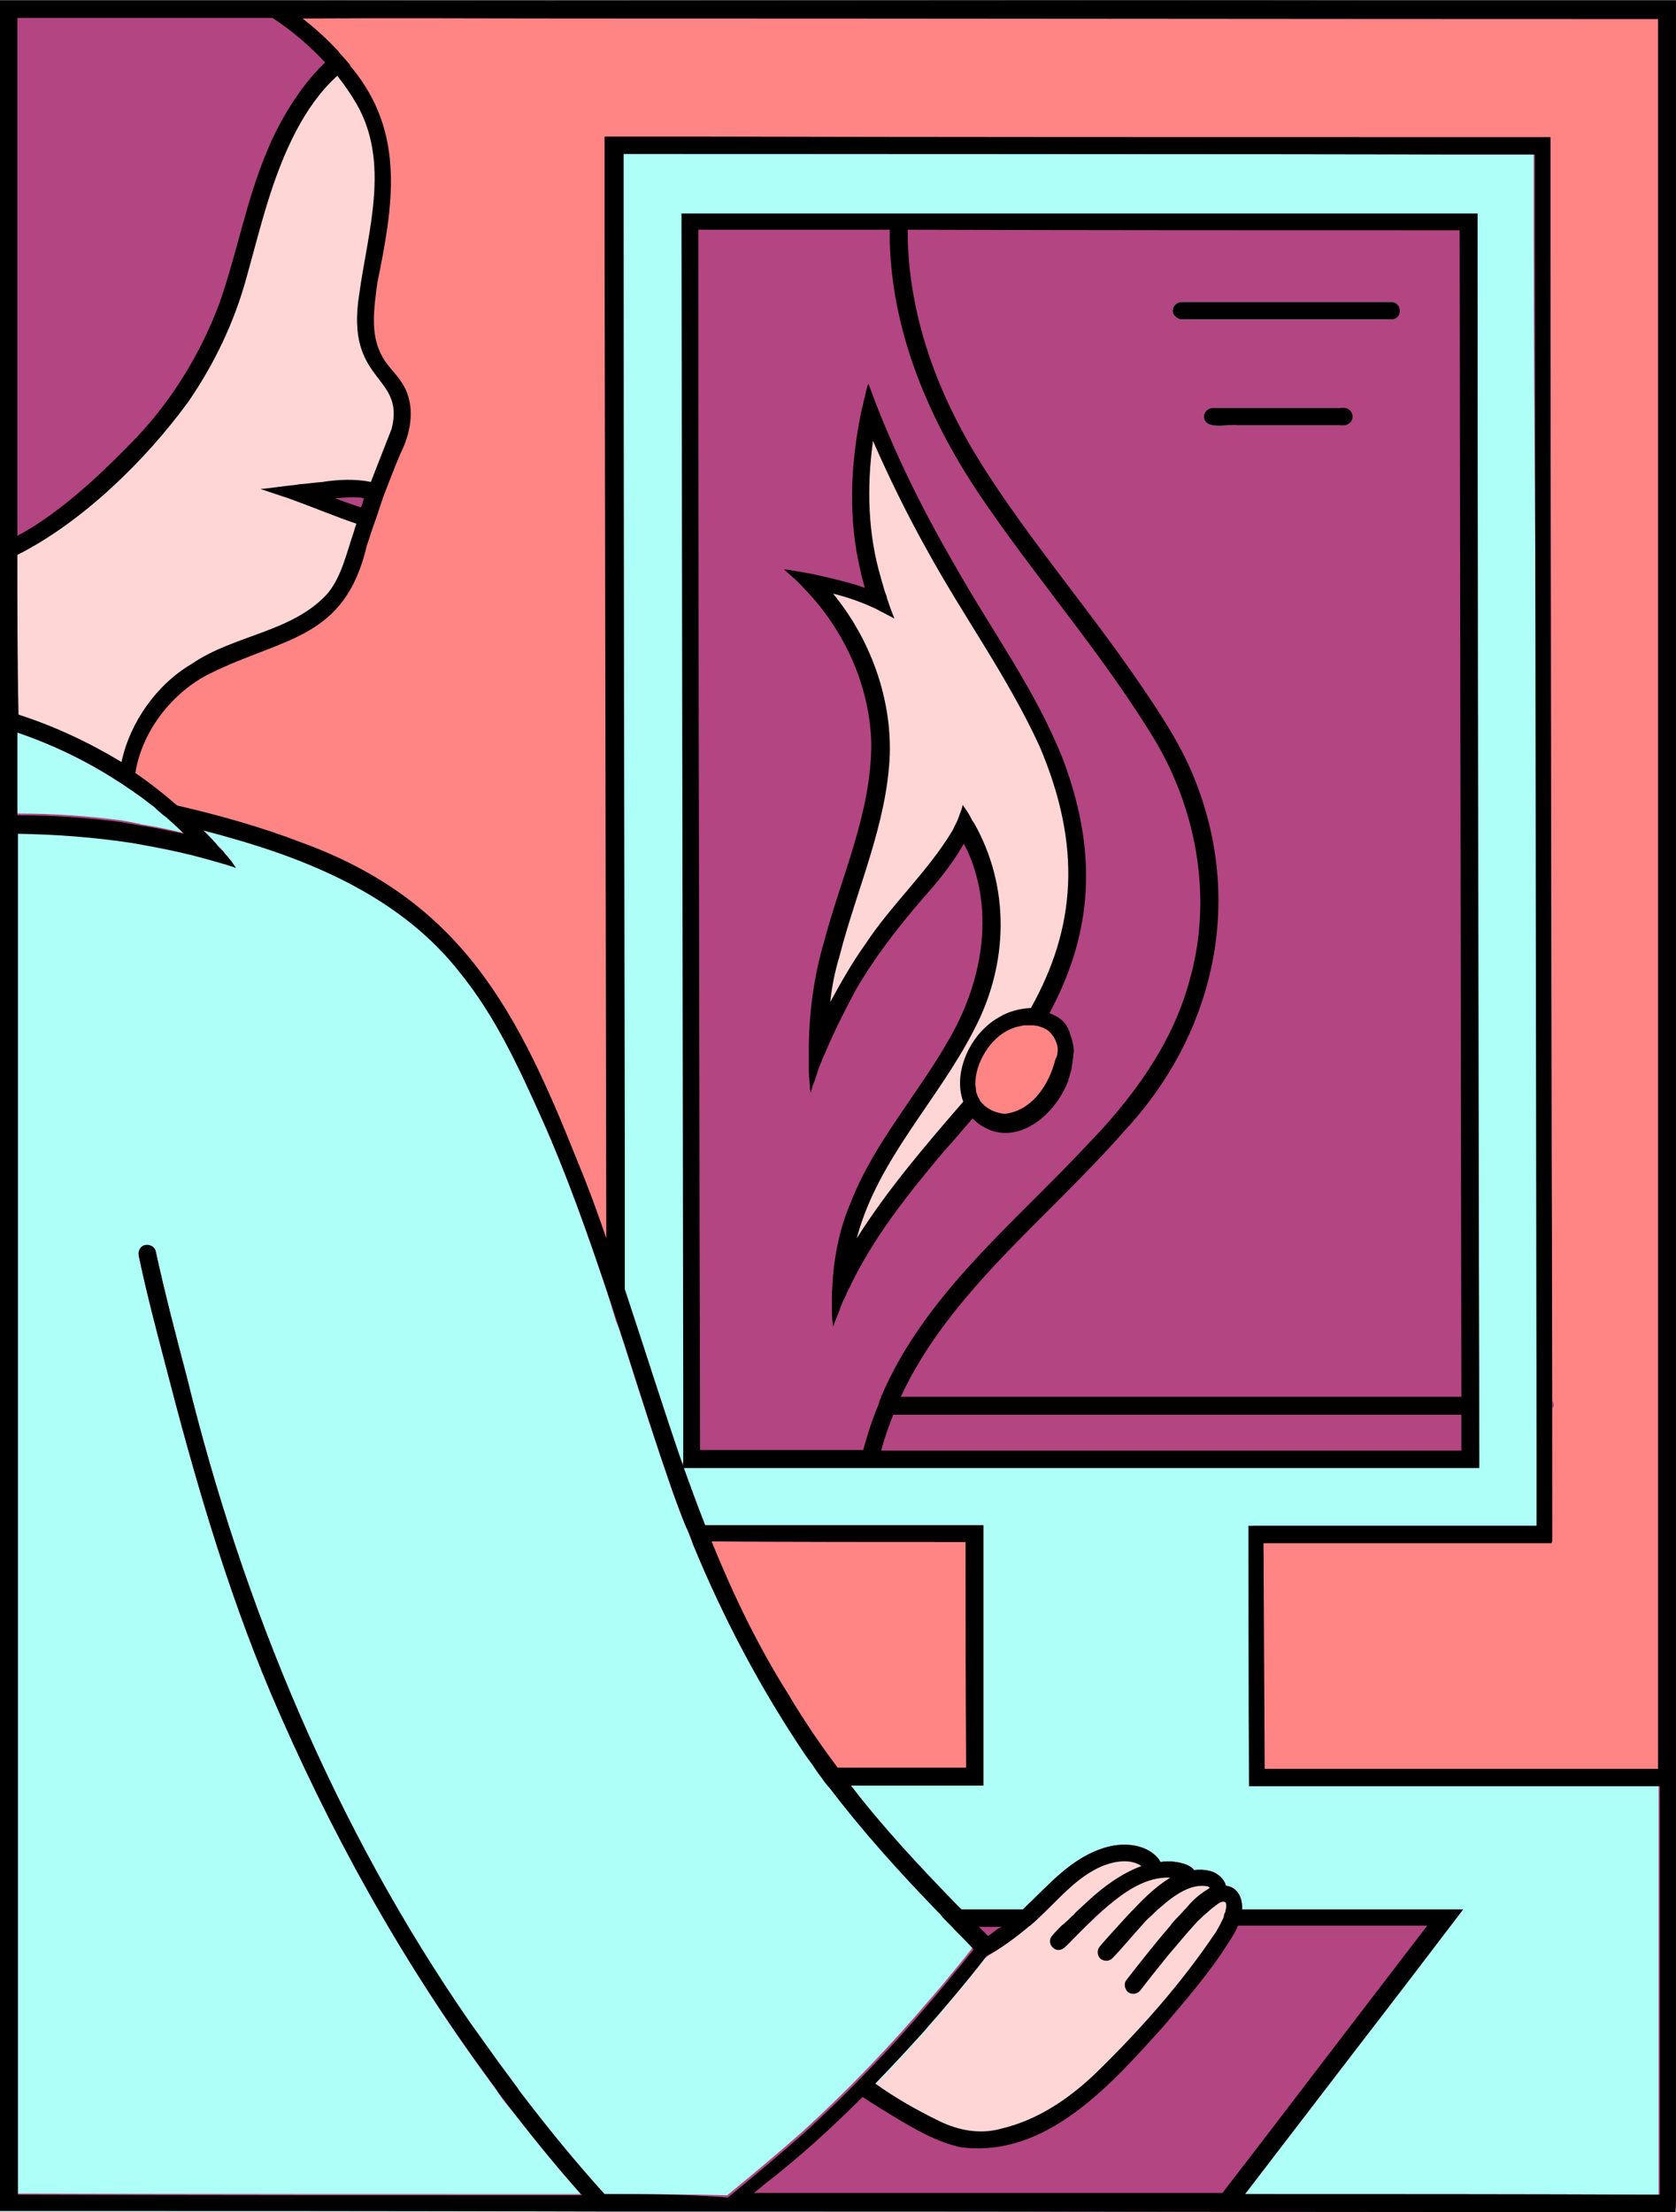
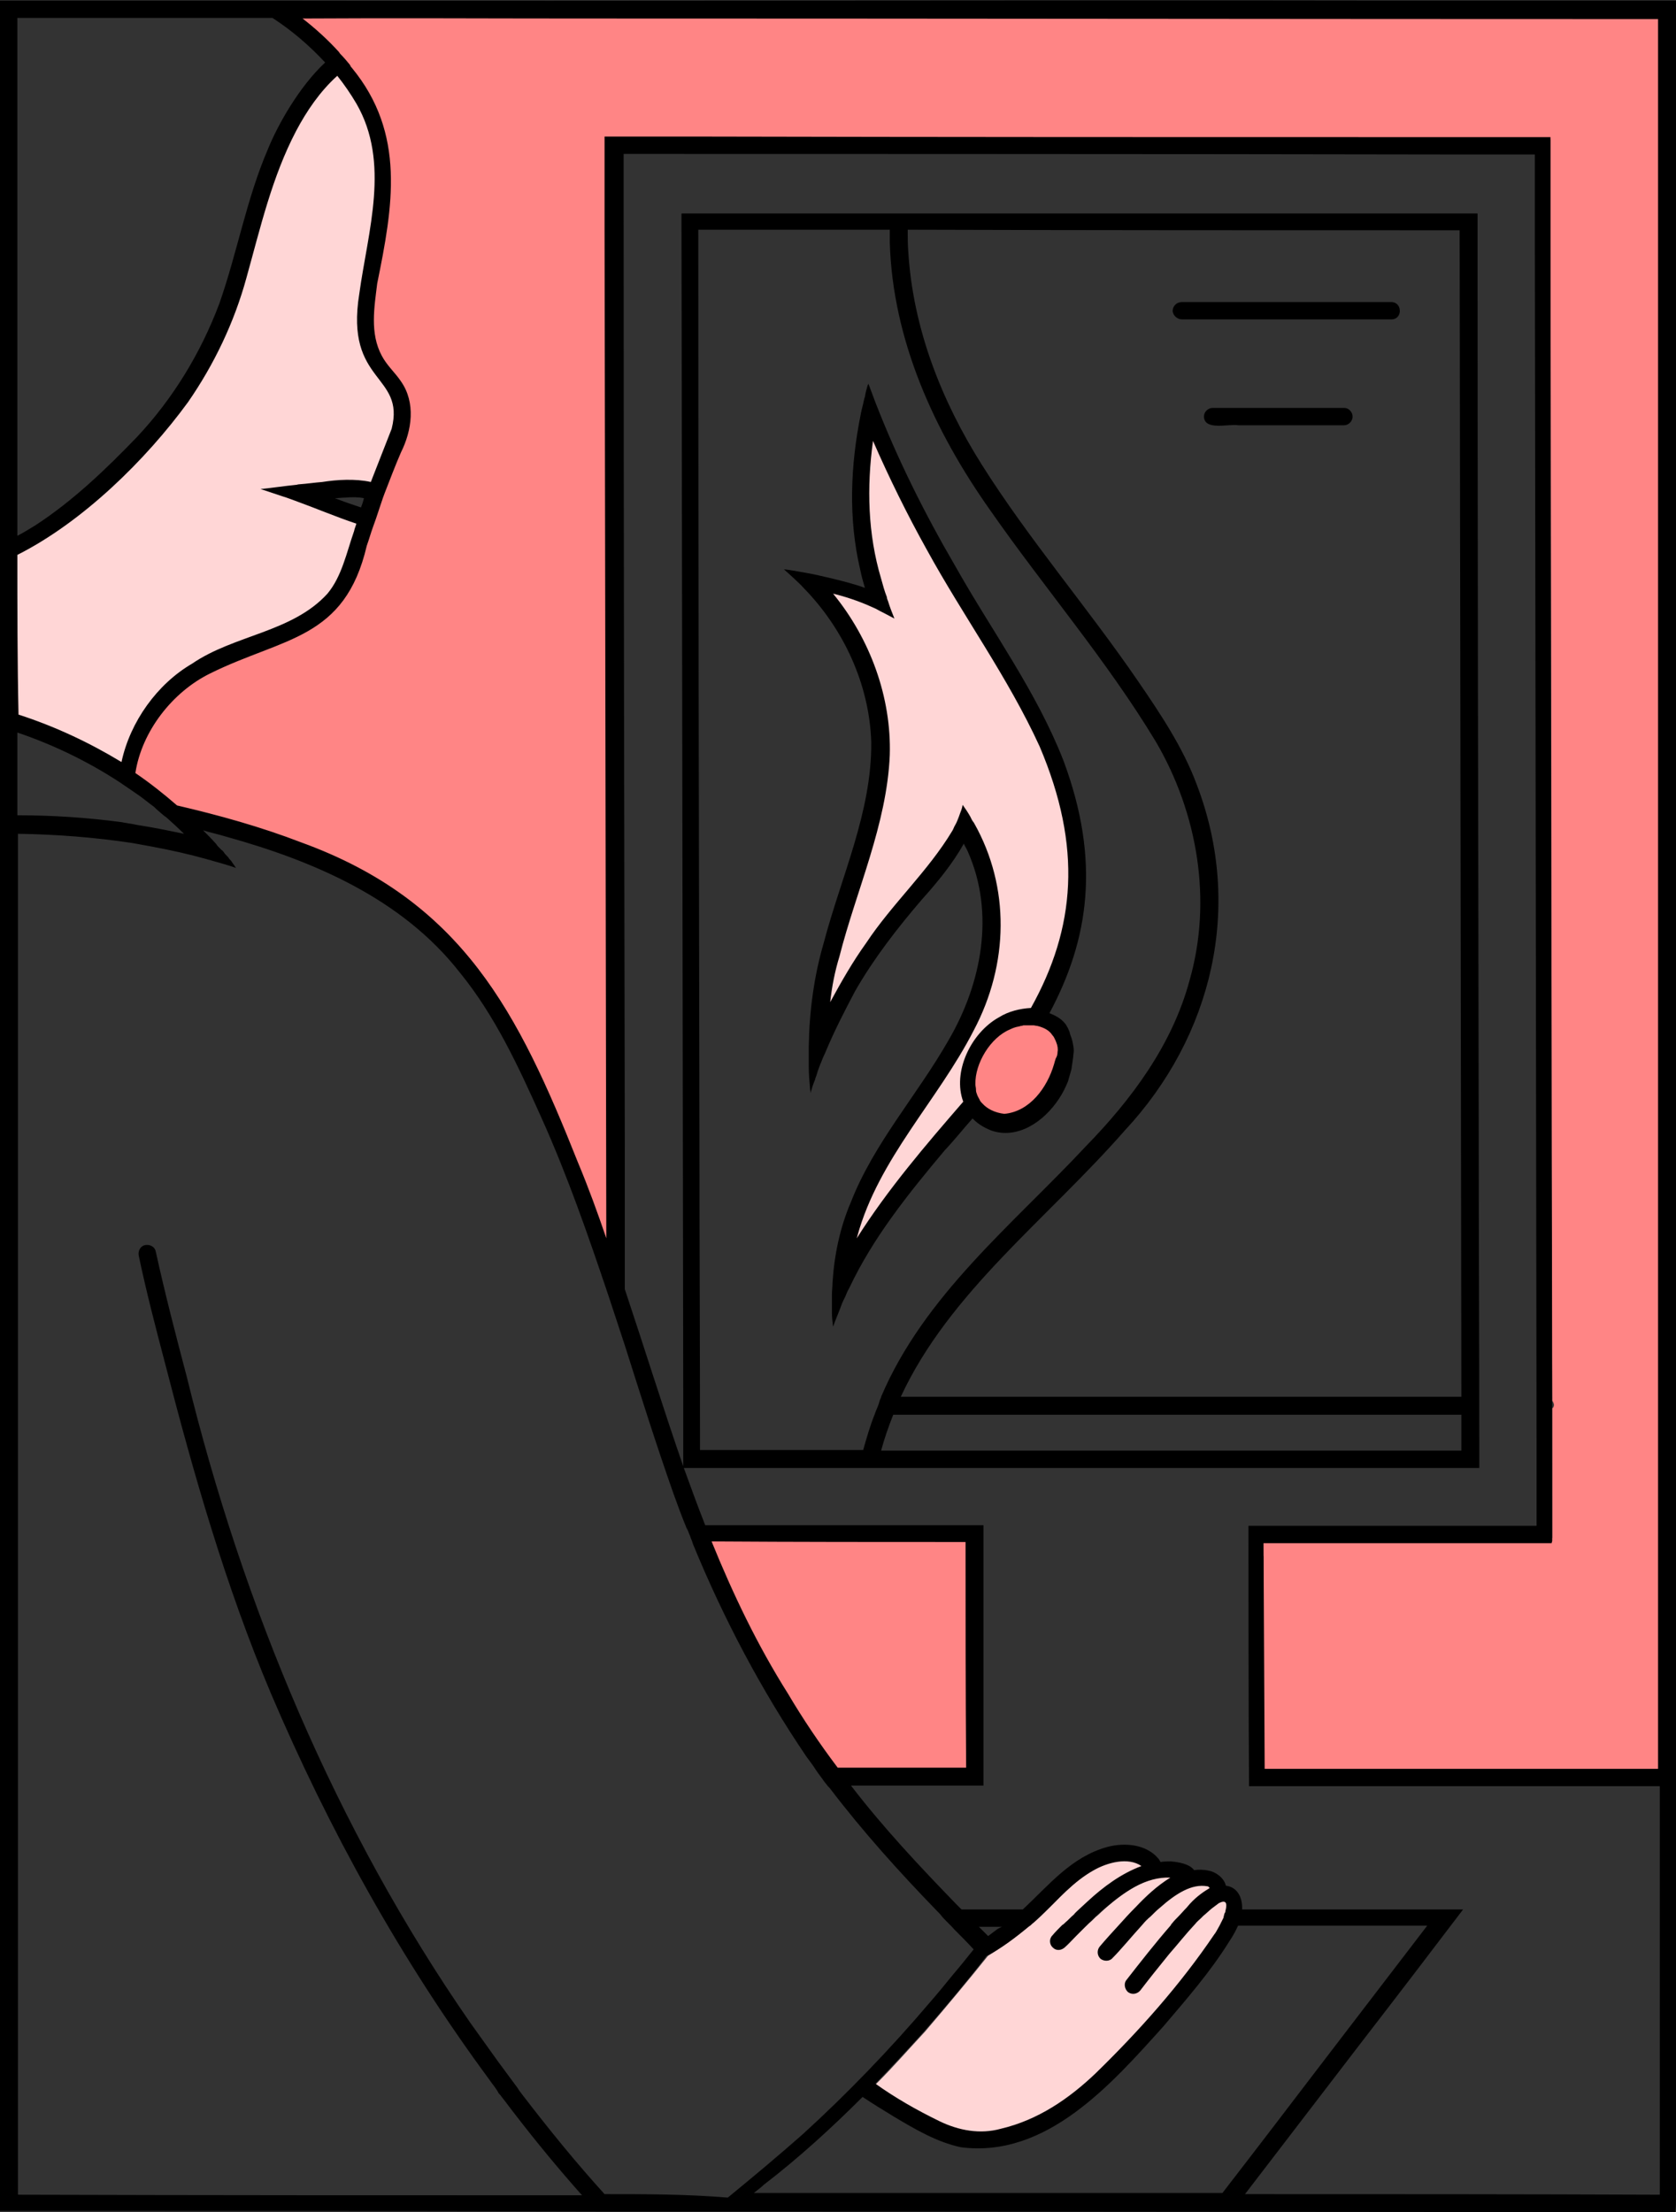
<svg xmlns="http://www.w3.org/2000/svg" height="382.3" preserveAspectRatio="xMidYMid meet" version="1.0" viewBox="0.0 -0.1 289.7 382.3" width="289.7" zoomAndPan="magnify">
  <rect x="0.0" y="-0.1" width="289.7" height="382.3" fill="#333333" stroke="none" />
  <g id="change1_1">
-     <path d="M289.7,0v382.2H0V0H289.7z" fill="#adfff7" />
-   </g>
+     </g>
  <g id="change2_1">
-     <path d="M289.7,379.2c0-23.5,0-47.1,0-70.6c0-1,0-2,0-3c0-101.8,0-203.6,0-305.3c-1,0-2,0-3,0c-16.3,0-32.6,0-48.9,0 C174.5,0.1,111.3,0.1,48,0c-2.1,0-4.2,0-6.3,0l0,0C30.4,0,19,0,7.7,0C6.1,0,4.6,0,3,0C2,0,1,0,0,0c0,1,0,2,0,3c0,10.4,0,20.8,0,31.2 C0,54.1,0,74,0,94c0,1,0,1.9,0,2.9c0,8.5,0,17,0,25.6c0,1,0,2.1,0,3.1c0,5.1,0,10.2,0,15.3c0,1,0,2,0,3C0,223.2,0,302.6,0,382 c1,0,2,0,3,0c33.4,0,66.8,0,100.2,0.1l0,0c6.2,0,12.4,0,18.6,0c29.1,0,58.1,0,87.2,0.1c1.3,0,2.5,0,3.8,0c24.6,0,49.2,0,73.8,0 c1,0,2,0,3,0C289.7,381.2,289.7,380.2,289.7,379.2L289.7,379.2z M99.3,3.1c62.4,0,124.9,0.1,187.3,0.1c0,29.1,0,58.1,0,87.2 c0,71.7,0,143.5,0,215.2c-22.7,0-45.3,0-68,0c0-0.7,0-1.5,0-2.2c0-11.3,0-22.6-0.1-34c0-0.2,0-0.3-0.1-0.5c0-0.8,0-1.6,0-2.4 c15.7,0,31.4,0,47.1,0c0.6,0,1.2,0,1.8,0c0.3,0,0.7,0,1,0c0-0.1,0.1-0.3,0.1-0.4c0-0.9,0-1.7,0-2.6c0-3.3,0-6.6,0-9.9c0-1,0-2,0-3 c0-2.3,0-4.6,0-6.8c0.2-0.3,0.3-0.6,0.3-0.9s-0.1-0.7-0.3-0.9c0-14.4,0-28.8-0.1-43.2c-0.1-53-0.2-106-0.2-159c0-1,0-2,0-3 c0-3.4,0-6.8,0-10.2c0-1,0-2,0-3c-1,0-2,0-3,0l0,0c-3.3,0-6.6,0-9.9,0c-1,0-2,0-3,0c-1.2,0-2.4,0-3.7,0c-42.7,0-85.3,0-128-0.1 c-1,0-2,0-3,0c-3.3,0-6.7,0-10,0c-1,0-2,0-3,0c0,1,0,2,0,3c0,3.4,0,6.8,0,10.2c0,1,0,2,0,3c0.1,58,0.2,116,0.3,174.1 c-1.5-4.4-3.1-8.8-4.9-13.1c-10.3-25.9-20-45.2-47.8-55.3c-7-2.7-14.2-4.7-21.5-6.4c-2.3-2-4.7-3.9-7.2-5.6 c1.1-7.2,6.4-14,12.9-17.2c12.7-6.3,23.3-5.8,27.1-22.1c0.3-0.9,0.6-1.8,0.9-2.6c0.2-0.7,0.5-1.5,0.7-2.2c0.1-0.2,0.2-0.4,0.2-0.7 c0.2-0.5,0.3-0.9,0.5-1.4s0.3-1,0.5-1.5s0.4-1,0.5-1.5c0.8-2.1,1.6-4.2,2.5-6.2c1.9-3.8,2.6-8.6,0-12.3c-1-1.5-2.4-2.7-3.3-4.4 c-2.1-3.9-1.3-8.4-0.8-12.5c2.7-13.3,5-25.9-4.4-37.3c-0.1-0.1-0.2-0.2-0.2-0.3l-0.1-0.1c-0.1-0.2-0.3-0.3-0.4-0.5 C59.5,10,59.1,9.5,58.6,9l-0.1-0.1l0,0c-1.9-2.1-4.1-4.1-6.3-5.8C68,3,83.6,3.1,99.3,3.1z M67.7,74c-1.2,3.1-2.4,6.1-3.6,9.2 c-2.7-0.6-5.9-0.4-8.4,0c-1.3,0.1-2.6,0.3-4,0.4l0,0c-0.5,0.1-0.9,0.1-1.4,0.2c-0.9,0.1-1.8,0.2-2.7,0.3s-1.8,0.2-2.7,0.3 c0.5,0.1,0.9,0.3,1.4,0.4c0.2,0.1,0.4,0.1,0.6,0.2c0.4,0.1,0.7,0.2,1.1,0.4c0.1,0,0.2,0.1,0.2,0.1c0.3,0.1,0.7,0.2,1,0.4 c0.7,0.2,1.3,0.5,2,0.7c3.4,1.3,6.7,2.6,10.2,3.8c-0.1,0.4-0.3,0.8-0.4,1.3c-1.3,3.7-2.1,7.8-4.6,10.8c-6.1,6.7-16.1,7.1-23.4,12.1 c-6,3.5-10.7,10-12.2,17c-5.6-3.4-11.6-6.2-17.8-8.2c0-9.2,0-18.3,0-27.5c11.3-5.7,22.2-16.4,29.5-26.4C37,63,40.5,55.7,42.6,48 c2.4-8.6,4.4-17.4,8.6-25.4c1.8-3.4,4.1-6.9,7.1-9.5c1.2,1.5,2.3,3.1,3.3,4.8c5.9,10.2,2,22,0.5,32.9C59.6,66.3,70.1,64.5,67.7,74z M3,126.5c6.1,2.1,11.9,4.9,17.3,8.4c0.1,0,0.1,0.1,0.2,0.1c0.4,0.2,0.7,0.5,1.1,0.7c0.3,0.2,0.6,0.4,0.9,0.6 c0.2,0.2,0.5,0.3,0.7,0.5s0.4,0.3,0.7,0.5c0.2,0.2,0.5,0.3,0.7,0.5c0.1,0.1,0.3,0.2,0.4,0.3c0.3,0.2,0.6,0.4,0.9,0.7c0,0,0,0,0.1,0 c0.3,0.2,0.6,0.5,0.9,0.7c0.6,0.5,1.2,1,1.9,1.6c0.1,0.1,0.3,0.2,0.4,0.4c0,0,0,0,0.1,0c0.9,0.8,1.8,1.6,2.6,2.4 c-2.4-0.6-4.8-1.1-7.3-1.5c-0.1,0-0.2,0-0.4-0.1c-0.3-0.1-0.6-0.1-1-0.2c-0.3-0.1-0.6-0.1-1-0.2c-0.4-0.1-0.8-0.1-1.1-0.2 c-6-0.8-12-1.2-18.1-1.2C3,136,3,131.3,3,126.5z M104.5,379.1c-4.8-5.3-9.4-10.9-13.8-16.6c-0.7-0.9-1.3-1.8-2-2.6l0,0 c-0.1-0.1-0.1-0.1-0.2-0.2s-0.1-0.2-0.2-0.3c-1-1.3-1.9-2.6-2.9-3.9c-1.4-2-2.8-3.9-4.2-5.9C58,315.9,42,277.5,32.3,237.9 c-1.9-7.2-3.8-14.5-5.4-21.8c-0.2-0.8-1.1-1.2-1.9-1s-1.2,1.1-1,1.9c1.3,6.2,2.9,12.3,4.5,18.4c5,19.4,10.5,38.6,18.3,57.1 c10,23.5,22.5,46.1,37.6,66.7c0.4,0.6,0.9,1.2,1.3,1.8l0,0l0,0c0,0.1,0.1,0.1,0.1,0.1c0,0.1,0.1,0.1,0.1,0.2 c0.2,0.2,0.4,0.5,0.5,0.7c0.1,0.1,0.1,0.2,0.2,0.3c0.1,0.1,0.2,0.3,0.3,0.4c0.4,0.5,0.7,1,1.1,1.4c0.3,0.4,0.6,0.7,0.9,1.1 c3.7,4.7,7.5,9.4,11.5,13.9c-32.5,0-65,0-97.5-0.1c0-78.4,0-156.8,0-235.2c6.6,0.1,13.1,0.5,19.6,1.5c0.1,0,0.2,0,0.2,0 c0.6,0.1,1.1,0.2,1.7,0.3c0.5,0.1,1,0.2,1.5,0.3H26c0.1,0,0.2,0,0.3,0.1c3.1,0.6,6.1,1.2,9.1,2.1c0.6,0.2,1.2,0.3,1.8,0.5 c0.3,0.1,0.6,0.2,1,0.3c0.8,0.2,1.6,0.5,2.4,0.8c-0.4-0.6-0.8-1.2-1.3-1.8c-0.1-0.2-0.3-0.3-0.4-0.5c-0.2-0.2-0.3-0.4-0.5-0.6 c-0.1-0.1-0.2-0.3-0.4-0.4c-0.2-0.3-0.5-0.5-0.7-0.8c-0.8-0.9-1.6-1.7-2.3-2.4c1.3,0.4,2.7,0.7,4,1.1c15.1,4.2,30.4,10.7,40.4,23.5 c6.1,7.5,10.1,16.2,14.1,25.1c4.4,9.9,8,20,11.4,30.2c0.1,0.1,0.1,0.3,0.1,0.4c0.4,1.1,0.7,2.1,1,3.2c0,0.1,0.1,0.2,0.1,0.3 c0.2,0.7,0.4,1.4,0.7,2c0.4,1.1,0.7,2.2,1.1,3.3l0,0c2.7,8.5,5.4,16.9,8.3,25.3c0.7,1.9,1.4,3.9,2.2,5.8c0.1,0.1,0.1,0.3,0.2,0.4 l0,0c0.2,0.4,0.3,0.8,0.5,1.2c0.1,0.4,0.3,0.7,0.4,1.1c0,0.1,0.1,0.2,0.1,0.3c5.3,12.9,11.8,25.2,19.7,36.7c0.6,0.8,1.1,1.6,1.7,2.4 c0,0,0,0,0.1,0.1c0.3,0.5,0.7,0.9,1,1.4c0,0,0,0,0,0.1c0.4,0.5,0.7,1,1.1,1.5c5.7,7.5,12.1,14.6,18.7,21.4c1,1,1.9,2,2.9,3 c1.1,1.1,2.2,2.2,3.3,3.3l0.1,0.1c-0.3,0.3-0.5,0.7-0.8,1c-1,1.3-2,2.5-3,3.7c-1.2,1.5-2.5,3-3.8,4.5c-6.8,8-14.2,15.7-22,22.8 c-4.2,3.7-8.5,7.3-12.9,10.9C118.6,379.1,111.6,379.1,104.5,379.1z M122.9,266.4c14.7,0,29.3,0,44,0c0,13,0,26,0.1,39 c-7.4,0-14.8,0-22.2,0c-3.1-4.1-6-8.4-8.6-12.8C130.8,284.3,126.6,275.5,122.9,266.4z M170.3,338.3 C170.3,338.3,170.4,338.3,170.3,338.3L170.3,338.3c2.7-1.6,5.2-3.5,7.6-5.5c0.2-0.1,0.3-0.2,0.5-0.4c1-0.8,1.9-1.7,2.8-2.6 c2.4-2.4,4.8-4.9,7.8-6.6c2.3-1.3,5.9-2.3,8.2-0.7c-3.5,1.3-6.6,3.6-9.3,6.1c-0.5,0.4-0.9,0.8-1.3,1.2c-0.2,0.2-0.4,0.4-0.6,0.5 c-0.8,0.8-1.7,1.6-2.5,2.5c-0.6,0.6-1.2,1.2-1.7,1.8c-0.6,0.6-0.5,1.6,0.1,2.1c0.6,0.6,1.5,0.5,2.1-0.1c1.3-1.3,2.5-2.6,3.8-3.8 c0.1-0.1,0.1-0.1,0.2-0.2c0.4-0.4,0.8-0.8,1.2-1.1c0.6-0.6,1.3-1.1,1.9-1.7c3.2-2.7,7-5.4,11.2-5.2c-2.3,1.4-4.3,3.3-6,5.1l-0.1,0.1 l0,0c-0.8,0.9-1.7,1.7-2.5,2.6c-0.1,0.1-0.2,0.3-0.4,0.4c-1.1,1.2-2.2,2.4-3.3,3.7c-0.5,0.6-0.5,1.5,0.1,2.1 c0.6,0.5,1.6,0.5,2.1-0.1c1.4-1.4,3.2-3.6,5.1-5.7c0.2-0.3,0.5-0.5,0.7-0.8c0.1-0.1,0.2-0.2,0.3-0.4c0.1-0.1,0.3-0.3,0.4-0.4 c0.1-0.1,0.2-0.2,0.3-0.3c0.4-0.4,0.8-0.8,1.2-1.1l0,0c2.7-2.4,5.5-4.2,8.2-3.7c0.2,0,0.3,0.2,0.4,0.3c-1,0.6-2.2,1.5-3.4,2.8 c-0.2,0.2-0.4,0.4-0.7,0.7c-0.9,1-1.9,2-2.8,3c-2.7,3.1-5.2,6.3-7.7,9.5c-0.5,0.6-0.3,1.6,0.3,2.1c0.7,0.5,1.6,0.3,2.1-0.3 c1.6-2.1,3.3-4.2,5-6.3c1.4-1.6,2.8-3.4,4.3-5c0.3-0.3,0.5-0.6,0.8-0.9c0.1-0.1,0.3-0.3,0.4-0.4c0.6-0.6,1.2-1.2,1.9-1.7 c0.4-0.3,0.8-0.6,1.2-0.9c1.2-0.6,1.4,0,1.2,1c0,0.1,0,0.1,0,0.2l0,0c-0.1,0.2-0.1,0.4-0.2,0.7c-0.1,0.2-0.1,0.4-0.2,0.6 c-0.1,0.1-0.1,0.3-0.2,0.4c-0.1,0.2-0.1,0.3-0.2,0.5c0,0.1-0.1,0.1-0.1,0.2s-0.1,0.2-0.2,0.3c-0.3,0.7-0.7,1.3-0.9,1.5 c-5.8,8.6-13,16.7-20.5,24c-4.6,4.4-10,8.1-16.4,9.6c-3.6,1-7.3,0.3-10.6-1.3c-3.8-1.9-7.6-4-11.1-6.4c2.8-2.9,5.6-5.9,8.3-8.9 C163.2,347,166.9,342.7,170.3,338.3z M215.2,379.1c6.8-8.9,13.6-17.7,20.4-26.6c5-6.5,10-13.1,15-19.6c0.8-1,1.5-2,2.3-3 c-0.5,0-1,0-1.5,0c-0.8,0-1.5,0-2.3,0l0,0c-7.1,0-14.1,0-21.2,0c-4.4,0-8.8,0-13.2,0c0.1-2.3-1-3.9-2.8-4.1c-0.3-1.3-1.7-2.4-3-2.6 c-0.8-0.2-1.7-0.2-2.5-0.1c-0.8-1.1-2.8-1.4-4-1.5c-0.6,0-1.2,0-1.8,0.1c-0.1-0.2-0.2-0.3-0.3-0.5c-2.1-2.6-5.9-2.9-8.9-2.1 c-6.2,1.7-10.1,6.6-14.6,10.8c-3.6,0-7.1,0-10.7,0c-0.3-0.3-0.5-0.5-0.8-0.8c-6.4-6.6-12.7-13.3-18.3-20.6c6.6,0,13.3,0,19.9,0 c1,0,2,0,3,0c0-1,0-2,0-3c0-2.4,0-4.8,0-7.2c0-10.6,0-21.2,0-31.8c0-0.9,0-1.7,0-2.6c0-0.1,0-0.3,0-0.4c-1,0-1.9,0-2.9,0l0,0 c-15.1,0-30.1,0-45.2,0c-1.3-3.3-2.5-6.6-3.7-9.9c1,0,1.9,0,2.9,0c7.6,0,15.3,0,22.9,0c1.5,0,3.1,0,4.6,0c1,0,2,0,3,0 c5.1,0,10.2,0,15.4,0c28.6,0,57.1,0,85.7,0c1,0,2,0,3,0c0-0.9,0-1.9,0-2.8c0-0.1,0-0.1,0-0.2c0-2.1,0-4.2,0-6.3c0-1,0-2,0-3 c0-15.2,0-30.4-0.1-45.6c-0.1-52-0.2-104-0.2-156c0-1,0-1,0-2c-1,0-2,0-3,0c-0.2,0-0.4,0-0.6,0c-31.6,0-63.3,0-94.9,0c-1,0-2,0-3,0 c-11.1,0-21.1,0-32.2,0c-1,0-2,0-3,0c0,1,0,1,0,2c0.1,67.2,0.2,134.4,0.3,201.6c0,1,0,2,0,3.1c0,2.1,0,4.1,0,6.2c0,0.9-1,1.8-1,2.7 c-3.5-10.1-6.7-20.4-10.1-30.6c0-7.8,0-15.6,0-23.4c-0.1-53.2-0.1-106.4-0.2-159.6c0-1,0-2,0-3c0-3.4,0-6.8,0-10.2c3.3,0,6.7,0,10,0 c1,0,2,0,3,0c43.9,0,87.7,0,131.6,0.1c0.1,0,0.3,0,0.4,0c0.9,0,1.7,0,2.6,0c3.3,0,6.6,0,9.9,0c0,3.4,0,6.8,0,10.2c0,1,0,2,0,3 c0.1,67.2,1.2,134.4,1.3,201.6c0,1,0,2,0,3c0,2.1,0,4.2,0,6.3c0,1,0,2,0,3c0,3.3,0,6.6,0,9.9c-15.7,0-32.4,0-48.1,0 c-0.9,0-0.8,0-1.7,0c-0.1,0.1-0.1,0.3-0.1,0.5c0,0.8,0,1.7,0,2.5c0,1.5,0,3,0,4.5c0,0.2,0,0.3,0.1,0.4c0,11.4,0,22.7,0.1,34.1 c0,1,0,2,0,3c1,0,1,0,2,0c21.8,0,43.5,0,65.3,0c0.9,0,1.8,0,2.7,0c0,23.5,0,47.1,0,70.6C262.8,379.1,239,379.1,215.2,379.1z M149.7,99.2c-2-8.8-1.6-17.8,0.1-26.6l0,0c0-0.1,0-0.2,0.1-0.3c0.1-0.4,0.1-0.7,0.2-1.1c0.1-0.3,0.1-0.6,0.2-0.9 c0.1-0.3,0.1-0.6,0.2-0.8c0.1-0.3,0.1-0.6,0.2-0.9c0.1-0.4,0.2,2.2,0.3,1.8c0.4,1.1,0.7,1.2,1.1,2.1c0.2,0.6,0.4,1.1,0.7,1.7 c3.5,9.1,7.6,17.8,12.2,26.2c6,11,13.1,19.3,17.4,31.1c6.1,17.1,4.1,30.5-2.2,43c0.9,0.4,1.9,1,2.5,1.8c0.2,0.3,0.4,0.5,0.5,0.8 c0.1,0.2,0.2,0.5,0.3,0.7l0,0l0,0v0.1l0,0l0,0l0,0l0,0c0.2,0.4,0.3,0.8,0.4,1.2c0,0.1,0.1,0.3,0.1,0.4c0.1,0.5,0.2,1,0.2,1.5 c0,0.4,0,0.7-0.1,1.1c0,0,0,0,0,0.1c-0.1,0.7-0.2,1.3-0.3,1.9l0,0c-0.2,0.7-0.4,1.4-0.6,2.1c-0.1,0.3-0.2,0.5-0.3,0.7 c-1.7,4-5.5,8.1-9.8,8.1c-0.9,0-2-0.2-2.9-0.7c-0.9-0.5-1.8-1.1-2.3-1.8c-1.4,1.8-2.9,3.5-4.5,5.4c-5.9,7.3-11.6,12.8-15.4,21.3 c0,0,0,0,0,0.1c-0.1,0.2-0.2,0.4-0.3,0.6c-0.1,0.2-0.2,0.4-0.3,0.6c0,0.1-0.1,0.1-0.1,0.2c-0.1,0.3-0.2,0.5-0.4,0.8 c-0.1,0.3-0.2,0.6-0.4,0.9c-0.1,0.4-0.3,0.7-0.4,1.1c-0.3,0.9-0.7,1.8-0.9,2.6c-0.2-1.7-0.2-1.2-0.2-2.9c0-0.3,0-0.6,0-0.9 c0-0.1,0-0.3,0-0.4c0-0.4,0-0.9,0.1-1.3c0.3-4.7,1.2-9.4,3-13.8c3.8-10,11.8-18.2,16.8-27.5c5.4-9.6,7.6-21.5,3.1-32 c-0.2-0.5-1.4-1.9-1.7-2.4c-1.8,3.3-4.2,3.4-6.7,6.4c-4,4.9-7.8,10.1-10.8,15.6c-1.7,3.3-3.3,6.7-4.7,10.1c-0.3,0.7-0.6,1.3-0.7,2 c-0.2,0.5-0.4,1-0.6,1.5c-0.2,0.4-0.3,0.9-0.5,1.3c-0.1,0.2-0.2,0.5-0.2,0.7c-0.1,0.3-0.2,0.6-0.3,0.9c-0.1,0.4-0.2,0.7-0.3,1.1 c0-0.3-0.1-0.7-0.1-1c-0.1-1.1-0.2-2.2-0.2-3.2c-0.1-1.2-0.1,1.5-0.1,0.4c0.1-5.9,0.8-11.9,2.4-17.6c2.8-11.2,7.7-22.2,7.6-34 c-0.3-9.7-4.4-19.3-10.8-26.3c-0.2-0.2-0.5-0.5-0.7-0.7c-0.6-0.6-1.2-1.2-1.9-1.8c-0.3-0.2-0.5-0.5-0.7-0.7c0.1,0,0.2,0,0.3,0 c0.3,0,0.5,0,0.7,0c0.1,0,0.2,0,0.3,0c0.3,0,0.6,0,0.8,0c0.3,0,0.6,0,0.8,0.1c0.2,0,0.4,0,0.7,0.1h0.1c0.1,0,0.3,0,0.4,0 c0.2,0,0.4,0.1,0.7,0.1c2.9,0.4,5.7,1.2,8.5,2.4C150.2,101.2,149.9,100.2,149.7,99.2z M208.1,71.9c0-0.8,0.7-1.5,1.5-1.5 c5.2,0,10.4,0,15.7,0c2.4,0,3.7,0,6.1,0c0.8,0,1.5,0.7,1.5,1.5s-0.7,1.5-1.5,1.5c-6.1,0-11.2,0-17.2,0 C212.4,73.1,208.2,74.4,208.1,71.9z M240.5,55.1c-5.1,0-10.2,0-15.3,0c-5,0-10,0-15,0c-2,0-3.9,0-5.9,0c-0.8,0-1.6-0.7-1.6-1.5 s0.7-1.5,1.6-1.5c12.1,0,24.1,0,36.2,0C242.4,52.1,242.4,55.1,240.5,55.1z" fill="#b34582" />
-   </g>
+     </g>
  <g id="change3_1">
    <path d="M167,190.8c-5.7,6.6-12.9,14.9-18.4,23.5l-0.9,1.5v-1.7c0-0.1,0-0.3,0.1-0.4l0-0.2c2.2-8.6,7.1-15.8,11.9-22.8 c2.8-4.2,5.8-8.5,8.1-13.1c6.1-11.5,6.1-24.7,0.1-35.3l-0.1-0.1v-0.1c-0.1-0.1-0.1-0.3-0.3-0.4l-0.1-0.1l-0.9-1.5c0,0,0-0.1-0.1-0.1 c0,0,0,0.1-0.1,0.1c0,0,0,0.1,0,0.1v0.1l-0.1,0.2c-0.1,0.2-0.2,0.5-0.2,0.7c-0.1,0.2-0.2,0.5-0.3,0.7l-0.1,0.2 c0,0.1-0.1,0.3-0.2,0.4c0,0.1-0.1,0.3-0.2,0.4c0,0.1-0.1,0.2-0.2,0.3c-0.1,0.2-0.2,0.3-0.3,0.5c-2.3,3.8-5.2,7.2-8,10.6 c-2.4,2.8-4.8,5.7-6.9,8.8c-2.1,2.9-4.1,6.1-6.2,10.2l-1.2,2.3l0.3-2.6c0.3-2.9,0.8-5.5,1.6-8c0.9-3.7,2.2-7.5,3.3-11.1 c2.5-7.6,5-15.5,5.3-23.5c0.3-9.7-3.2-19.7-9.7-27.6l-1-1.2l1.5,0.4c2.3,0.6,4.7,1.4,7,2.4c0.3,0.1,0.7,0.3,1,0.5 c0.1,0.1,0.3,0.1,0.4,0.2c0.1,0.1,0.3,0.1,0.4,0.2c0.4,0.2,0.7,0.4,1,0.5l-0.2-0.6h-0.1l-0.4-1.2c-0.1-0.2-0.1-0.4-0.2-0.5 c-0.1-0.2-0.2-0.4-0.2-0.6l-0.9-2.7c-2.1-7.2-2.6-15.3-1.4-24l0.2-1.8l0.7,1.6c2.8,6.5,6,12.8,9.3,18.8c2.5,4.5,5.2,8.9,7.8,13.2 c4.1,6.6,8.3,13.5,11.7,20.8c7.2,16.9,6.7,30.9-1.5,45.7l-0.1,0.2l-0.3,0c-2,0.1-3.9,0.6-5.3,1.5c-4.9,2.7-7.7,9.4-6,14l0.1,0.3 L167,190.8z M62.5,50.8L62.5,50.8c0.3-2.1,0.7-4.2,1-6.3c1.6-9.1,3.3-18.4-1.6-26.9c-1-1.7-2.1-3.3-3.3-4.9l-0.3-0.4l-0.4,0.4 c-3.2,2.9-5.6,6.7-7.2,9.6c-3.6,6.5-5.5,13.8-7.4,20.9c-0.4,1.5-0.8,3.1-1.3,4.6c-2,7.3-5.4,14.5-10,21.3 C23.8,80.4,12.9,90.2,2.8,95.4l-0.3,0.1v28.2l0.3,0.1c6.4,2.2,12.4,4.9,17.7,8.2l0.6,0.4l0.1-0.7c1.5-6.7,6.1-13.2,12-16.7 c3-2,6.5-3.2,9.8-4.5c4.9-1.8,10-3.6,13.7-7.7c2.2-2.6,3.1-5.8,4-8.8c0.2-0.7,0.4-1.4,0.7-2.2c0-0.2,0.1-0.3,0.2-0.5 c0.1-0.3,0.2-0.5,0.3-0.9L62,90l-0.4-0.1c-1.7-0.6-3.4-1.3-5.1-1.9c-1.7-0.6-3.4-1.3-5.1-1.9c-0.7-0.3-1.3-0.5-2-0.7l-0.2-0.1 c-0.2-0.1-0.5-0.2-0.7-0.3l-0.1-0.1l-0.2-0.1c-0.3-0.1-0.5-0.1-0.8-0.3l3.1-0.3c0.2,0,0.4-0.1,0.7-0.1c0.2,0,0.5-0.1,0.7-0.1 c1.3-0.2,2.5-0.3,4-0.4c3.3-0.4,6.1-0.4,8.2,0l0.4,0.1l0.1-0.4c0.6-1.6,1.2-3.1,1.8-4.6c0.6-1.5,1.2-3,1.8-4.6 c1.1-4.5-0.5-6.6-2.3-8.9C63.7,62.3,61.2,59.1,62.5,50.8z M212.6,329.5c-0.2-0.5-0.4-1.1-0.9-1.3c-0.5-0.2-1.1,0.1-1.4,0.3l-1.2,0.9 c-0.7,0.5-1.4,1.1-2,1.8l-0.4,0.4c-0.2,0.2-0.3,0.3-0.4,0.5c-0.1,0.1-0.2,0.3-0.4,0.4c-0.9,1-1.8,2.1-2.7,3.1 c-0.5,0.6-1.1,1.3-1.6,1.9c-0.9,1.1-1.7,2.1-2.5,3.2c-0.8,1-1.6,2.1-2.5,3.1c-0.3,0.4-0.9,0.6-1.4,0.2c-0.4-0.3-0.6-0.9-0.2-1.4 c2.5-3.1,5-6.4,7.7-9.5c0.9-1,1.8-2,2.8-3c0.1-0.1,0.1-0.2,0.2-0.2c0.1-0.1,0.3-0.3,0.4-0.4l0.1-0.1c1.1-1.2,2.2-2.1,3.3-2.7 l0.6-0.3l-0.5-0.5c-0.1-0.1-0.3-0.3-0.5-0.4l-0.1,0c-3.2-0.6-6.3,1.7-8.6,3.8c-0.2,0.2-0.4,0.4-0.6,0.5c-0.2,0.2-0.4,0.4-0.6,0.6 l-0.7,0.7c-0.1,0.1-0.3,0.3-0.4,0.5c-0.1,0.1-0.2,0.2-0.3,0.3c-0.1,0.1-0.3,0.3-0.4,0.4c-1,1.1-1.9,2.1-2.7,3.1 c-0.9,1-1.7,1.9-2.4,2.7c-0.2,0.2-0.5,0.3-0.6,0.3c-0.3,0-0.6-0.1-0.7-0.2c-0.4-0.4-0.4-1-0.1-1.4c0.6-0.6,1.1-1.2,1.7-1.9 c0.5-0.6,1.1-1.2,1.6-1.8c0,0,0.1-0.1,0.1-0.2c0-0.1,0.1-0.1,0.1-0.1l0.2-0.1c0.8-0.9,1.6-1.8,2.5-2.6l0.8-0.7 c1.6-1.5,3.4-3.2,5.3-4.4l1.3-0.8l-1.6-0.1c-4.3-0.2-8.3,2.6-11.5,5.3c-0.3,0.3-0.7,0.6-1,0.9c-0.3,0.3-0.6,0.6-1,0.9 c-0.4,0.4-0.8,0.8-1.2,1.1l-0.2,0.2c-0.9,0.8-1.7,1.6-2.5,2.5c-0.4,0.4-0.8,0.9-1.3,1.3c-0.4,0.4-1,0.4-1.4,0.1 c-0.4-0.4-0.4-1-0.1-1.4c0.6-0.6,1.2-1.2,1.7-1.8l2.5-2.5c0.2-0.2,0.3-0.3,0.5-0.4l0.1-0.1c0.2-0.2,0.4-0.4,0.6-0.6 c0.2-0.2,0.5-0.4,0.7-0.6c3.2-2.9,6.1-4.9,9.1-6l0.9-0.3l-0.8-0.5c-2.5-1.7-6.2-0.8-8.7,0.7c-2.8,1.5-5,3.7-7.1,5.9l-0.8,0.8 c-0.9,0.9-1.8,1.8-2.7,2.5c-0.2,0.1-0.4,0.3-0.5,0.4l-0.2,0.2c-2.3,1.8-4.7,3.7-7.2,5.2l-0.1,0.1c-3.2,4-6.7,8.2-10.8,13 c-2.7,2.9-5.4,6-8.3,8.9l-0.4,0.4l0.5,0.3c3.5,2.4,7.4,4.7,11.2,6.4c2.5,1.2,5,1.8,7.4,1.8c1.2,0,2.4-0.2,3.6-0.5 c5.6-1.3,11.1-4.5,16.6-9.7c8.7-8.6,15.4-16.5,20.5-24c0.2-0.2,0.4-0.6,0.7-1.1l0.3-0.5c0.1-0.1,0.1-0.2,0.1-0.2l0.1-0.1v-0.1 c0,0,0-0.1,0.1-0.1c0.1-0.1,0.1-0.2,0.1-0.3c0,0,0-0.1,0-0.1c0.1-0.1,0.1-0.2,0.1-0.3l0.1-0.1c0.1-0.2,0.2-0.4,0.2-0.7 c0-0.1,0.1-0.3,0.1-0.4c0-0.1,0-0.2,0.1-0.2l0.1-0.1v-0.3L212.6,329.5z" fill="#ffd6d6" />
  </g>
  <g id="change4_1">
    <path d="M167.3,266.5c0.1,13,0.1,26.2,0.1,39v0.5h-22.9l-0.2-0.2c-3.2-4.2-6.1-8.5-8.6-12.8c-4.8-7.6-9-16-13.2-26.4 l-0.3-0.7h0.7c14.5,0,29.4,0,43.9,0.1l0.5,0L167.3,266.5z M287.2,198c0-35.9-0.1-71.8-0.1-107.7V2.6h-0.5c-31.2,0-62.4,0-93.6-0.1 c-31.2,0-62.5,0-93.7,0H50.8L52,3.4c2.4,1.9,4.4,3.8,6.3,5.8l0.1,0.1c0.4,0.4,0.8,0.9,1.3,1.5c0.1,0.1,0.2,0.2,0.3,0.3 c0,0,0.1,0.1,0.1,0.1l0.2,0.2c0,0,0,0,0.1,0.1l0.1,0.2c9.5,11.5,6.8,24.4,4.3,36.9l0,0.1c-0.6,4.1-1.3,8.8,0.9,12.7 c0.5,0.9,1.1,1.7,1.8,2.4c0.5,0.6,1.1,1.3,1.5,2c2.9,4.4,1,9.7,0,11.8c-0.8,2-1.6,4-2.5,6.2c-0.2,0.5-0.4,1-0.5,1.5 c-0.2,0.5-0.4,1-0.5,1.5c-0.1,0.3-0.2,0.5-0.3,0.7c-0.1,0.2-0.1,0.4-0.2,0.6c-0.1,0.2-0.2,0.5-0.2,0.8c-0.3,0.7-0.5,1.4-0.7,2.2 c-0.1,0.4-0.3,0.9-0.4,1.3c-0.2,0.4-0.3,0.9-0.5,1.4c-2.8,12.2-9.6,14.8-18.2,18.1c-2.8,1.1-5.6,2.2-8.6,3.7 c-6.8,3.3-12.1,10.4-13.2,17.6l0,0.3l0.3,0.2c2.3,1.6,4.7,3.4,7.2,5.6l0.1,0.1l0.1,0c6.6,1.6,14.2,3.6,21.4,6.4 c27.9,10.1,37.3,29.2,47.5,55c1.6,4.1,3.4,8.6,4.9,13.1l1,2.9l-0.3-177.1V23.9h15.5c41.9,0,85.3,0,128,0.1h19.1l0,17.2 c0.1,51.6,0.2,105,0.2,157.5c0,14.2,0,28.8,0.1,43.2l0,0.1l0.1,0.1c0.1,0.2,0.2,0.4,0.2,0.6c0,0.2-0.1,0.5-0.2,0.5l-0.1,0.1v22.4 h-50v2.9c0,0.1,0,0.2,0.1,0.3c0,0.1,0,0.1,0,0.2c0,11.1,0,22.6,0.1,34v2.7h69v-0.5C287.2,269.7,287.2,233.8,287.2,198z M183.8,179.1 L183.8,179.1c-0.1-0.2-0.2-0.3-0.3-0.4c0-0.1-0.1-0.2-0.1-0.3l0-0.1c-0.1-0.2-0.3-0.5-0.5-0.7c-0.7-1.1-1.8-1.7-3.3-2h-1.2 c-0.7,0-1.4,0.1-2,0.2c-0.1,0-0.3,0-0.4,0.1c0,0-0.1,0-0.2,0c-0.6,0.1-1.1,0.4-1.5,0.6c-3.9,1.6-7.2,6.8-7,11.1v0.6 c0,0.4,0.1,0.8,0.2,1.1l0,0.2c0,0.1,0.1,0.2,0.1,0.3l0,0.1l0.1,0.1c0,0.1,0.1,0.2,0.1,0.3c0,0.1,0.1,0.1,0.1,0.2 c0,0.1,0.1,0.2,0.1,0.2c0,0.1,0.1,0.2,0.1,0.2c0,0.1,0.1,0.1,0.1,0.2v0.1l0.5,0.5c1,1.1,2.6,1.8,4.6,2.1l0.1,0l0.1,0 c5.4-0.5,8.8-5.7,10.1-10c0.1-0.4,0.2-0.7,0.3-1c0.2-0.4,0.4-0.9,0.4-1.4c0.1-0.6,0-1.4-0.2-2.1L183.8,179.1z" fill="#ff8585" />
  </g>
  <g id="change5_1">
    <path d="M135.5,98.3c0.6,0.5,3,2.7,3.3,3.1c7,7.1,11.5,16.8,11.8,26.8c0.1,12-5.2,23.2-8.2,34.6c-1.7,5.8-2.5,11.8-2.6,17.9l0,0 c0,0.1,0,0.2,0,0.3c0,0.8,0,1.7,0,2.5c0,0.3,0,0.6,0,0.9c0,1.1,0.1,2.2,0.2,3.4c0,0.3,0.1,0.7,0.1,1c0.2-0.7,0.4-1.4,0.7-2.1 c0.1-0.2,0.1-0.4,0.2-0.6c0.2-0.5,0.3-1,0.5-1.5c0.1-0.3,0.2-0.5,0.3-0.8c0.2-0.4,0.3-0.8,0.5-1.2c0.1-0.3,0.3-0.6,0.4-0.9 c1.5-3.6,3.3-7.1,5.1-10.5c3.2-5.6,7.3-10.9,11.6-15.9c2.7-3,5.3-6.2,7.2-9.6c0.2,0.5,0.5,0.9,0.7,1.4c4.7,10.6,2.4,22.7-3.3,32.5 c-5.4,9.5-12.9,17.8-16.9,28c-1.9,4.4-2.9,9.2-3.2,14l0,0c0,0.7-0.1,1.3-0.1,2c0,0.2,0,0.4,0,0.5c0,0.7,0,1.3,0,2c0,0.2,0,0.5,0,0.7 c0,0.8,0.1,1.6,0.2,2.4c0.3-0.9,0.7-1.8,1-2.6c0.3-0.7,0.5-1.4,0.8-2c0.1-0.2,0.2-0.4,0.3-0.6c0.2-0.5,0.4-1,0.7-1.5 c4.1-8.7,10.2-16.3,16.5-23.8c1.7-1.8,3.2-3.7,4.8-5.5c0.7,0.7,1.5,1.3,2.6,1.8c1,0.5,2.1,0.7,3.1,0.7c4.6,0,8.7-4.1,10.5-8.2 c0.1-0.2,0.2-0.5,0.3-0.7c0.2-0.7,0.4-1.4,0.6-2.1l0,0c0.1-0.7,0.2-1.4,0.3-2.1c0-0.4,0.1-0.7,0.1-1.1c0-0.5-0.1-1-0.2-1.5 c0-0.1-0.1-0.3-0.1-0.4c-0.1-0.4-0.3-0.8-0.4-1.2l0,0v-0.1l0,0l0,0c-0.1-0.2-0.2-0.5-0.3-0.7c-0.2-0.3-0.3-0.6-0.5-0.8 c-0.7-0.9-1.7-1.4-2.7-1.8c6.8-12.7,8.9-26.3,2.4-43.7c-4.7-12-12.4-22.4-18.7-33.6c-5.3-9.1-10-18.5-13.8-28.3 c-0.4-1.1-0.8-2.1-1.2-3.2c0,0.1,0,0.2-0.1,0.2c-0.2,0.7-0.4,1.4-0.5,2.1c-0.1,0.2-0.1,0.4-0.2,0.7c-0.1,0.6-0.3,1.2-0.4,1.7 c0,0.2-0.1,0.3-0.1,0.5l0,0c-1.8,8.9-2.2,18.1-0.1,27c0.2,1,0.5,2.1,0.8,3.1c-2.9-1.1-9.1-2.4-9.1-2.4 C140.3,99.1,136.2,98.3,135.5,98.3z M181.9,178.8c0.2,0.2,0.3,0.4,0.4,0.6c0,0.1,0.1,0.2,0.1,0.2v-0.1v0.1l0,0l0,0c0,0,0,0,0,0.1 c0,0,0,0,0-0.1l0,0c0.1,0.2,0.1,0.3,0.2,0.5c0.2,0.5,0.3,1.1,0.2,1.6c0,0.4-0.1,0.8-0.3,1.1c-0.1,0.3-0.2,0.6-0.3,1 c-1.2,4.1-4.2,8.2-8.6,8.6c-1.7-0.2-3-0.9-3.8-1.8c-0.2-0.2-0.4-0.4-0.5-0.7l0,0c-0.1-0.2-0.3-0.5-0.4-0.8l0,0 c-0.1-0.3-0.2-0.5-0.2-0.8c0,0,0,0,0-0.1c0-0.3-0.1-0.6-0.1-0.9l0,0c-0.1-3.6,2.6-8.1,6-9.5c0.4-0.2,0.9-0.4,1.5-0.5 c0.1,0,0.3-0.1,0.4-0.1c0.2,0,0.3-0.1,0.5-0.1c0.1,0,0.3,0,0.4,0c0.2,0,0.4,0,0.5,0c0.2,0,0.4,0,0.5,0s0.1,0,0.2,0 c0.2,0,0.5,0.1,0.7,0.1C180.5,177.5,181.4,178,181.9,178.8z M150.7,104.8c0.5,0.2,0.9,0.4,1.4,0.7c0.2,0.1,0.4,0.2,0.6,0.3 c0.6,0.3,1.3,0.7,1.9,1c-0.4-1-0.8-2-1.1-3c-0.1-0.2-0.2-0.5-0.2-0.7c-0.4-1-0.7-2.1-1-3.2c-2.3-7.7-2.5-15.8-1.4-23.8 c2.8,6.4,5.9,12.7,9.3,18.8c6.3,11.5,14,22,19.5,34c7.4,17.4,6.2,31.4-1.5,45.2c-1.9,0.1-3.9,0.6-5.5,1.6c-4.9,2.7-8.1,9.5-6.2,14.6 c-6.5,7.5-13.1,15.2-18.4,23.6c0-0.1,0.1-0.3,0.1-0.4c3.7-13.4,13.9-23.4,20.1-35.5c6.1-11.5,6.3-24.8,0.1-35.8l0,0 c-0.1-0.2-0.3-0.4-0.4-0.6c-0.1-0.2-0.2-0.4-0.3-0.6c-0.4-0.7-0.8-1.3-1.3-2c-0.1,0.6-0.3,1.1-0.5,1.6c0,0.1-0.1,0.2-0.1,0.3 c-0.2,0.5-0.4,1.1-0.7,1.6c-0.2,0.3-0.3,0.7-0.5,1c-4.2,7-10.4,12.6-14.9,19.4c-2.3,3.2-4.3,6.7-6.2,10.2c0.3-2.7,0.8-5.3,1.6-7.9 c2.9-11.4,8.2-22.8,8.7-34.8c0.3-10-3.4-20.1-9.8-27.9C146.1,103,148.5,103.8,150.7,104.8z M185.5,182.5 C185.5,182.4,185.5,182.4,185.5,182.5c0-0.1,0-0.2,0-0.2S185.5,182.4,185.5,182.5z M182.5,179.7L182.5,179.7L182.5,179.7 L182.5,179.7z M184.8,178.1L184.8,178.1C184.8,178.1,184.8,178.2,184.8,178.1C184.8,178.2,184.8,178.2,184.8,178.1L184.8,178.1z M184.8,178L184.8,178L184.8,178L184.8,178z M289.7,379.2c0-126.3,0-252.9,0-379.2c-17.3,0-34.6,0-51.9,0C174.5-0.1,111.3,0.1,48,0 l0,0c-2.1,0-4.2,0-6.3,0l0,0C30.4,0,19,0,7.7,0C6.1,0,4.6,0,3,0l0,0C2,0,1,0,0,0c0,11.4,0,22.8,0,34.2C0,54.1,0,74,0,94l0,0 c0,1,0,1.9,0,2.9l0,0C0,112,0,127,0,142.1c0,0.6,0,1.2,0,1.8l0,0C0,223.2,0,302.6,0,382c34.4,0,68.8,0,103.2,0.1l0,0l0,0 c0.1,0,0.2,0,0.3,0c6.1,0,12.2,0,18.3,0l0,0c0.3,0,0.6,0,0.8,0c54.6,0,109.3,0.1,164,0.1l0,0c1,0,2,0,3,0 C289.7,381.2,289.7,380.2,289.7,379.2L289.7,379.2z M99.3,3.1c62.4,0,124.9,0.1,187.3,0.1c0,29.1,0,58.1,0,87.2 c0,71.7,0,143.5,0,215.2c-22.7,0-45.3,0-68,0c0-0.7-0.2-38.2-0.2-39c15.7,0,31.4,0,47,0l0,0c0.6,0,1.2,0,1.8,0c0.3,0,0.7,0,1,0 c0-0.1,0.1-0.3,0.1-0.4c0-7.5,0-53-0.1-67.4c-0.1-53.1-0.2-106.3-0.2-159.4c0-0.9,0-1.7,0-2.6l0,0c0-4.4,0-8.8,0-13.2c-1,0-2,0-3,0 l0,0c-3.3,0-6.6,0-9.9,0l0,0H255c-2.2,0-4.4,0-6.5,0c-42.7,0-85.3,0-128-0.1l0,0l0,0c-4.3,0-8.7,0-13,0l0,0c-1,0-2,0-3,0 c0,1,0,2,0,3l0,0c0,3.7,0,7.4,0,11.1c0,0.7,0,1.4,0,2.2l0,0c0.1,58,0.2,116,0.3,174.1c-1.5-4.4-3.1-8.8-4.9-13.1 c-10.3-25.9-20-45.2-47.8-55.3c-7-2.7-14.2-4.7-21.5-6.4c-2.3-2-4.7-3.9-7.2-5.6c1.1-7.2,6.4-14,12.9-17.2 c12.7-6.3,23.3-5.8,27.1-22.1c0.4-1.1,0.7-2.2,1.1-3.3c0.2-0.5,0.3-0.9,0.5-1.4c0.3-0.9,0.6-1.8,0.9-2.7c0.2-0.6,0.4-1.2,0.6-1.7 c0.9-2.3,1.8-4.7,2.8-7c1.9-3.8,2.6-8.6,0-12.3c-1-1.5-2.4-2.7-3.3-4.4c-2.1-3.9-1.3-8.4-0.8-12.5c2.7-13.3,5-25.9-4.4-37.3 c-0.1-0.1-0.2-0.2-0.2-0.3l0,0c-0.1-0.1-0.1-0.2-0.2-0.3c-0.5-0.6-1-1.2-1.5-1.7c-0.1-0.1-0.2-0.2-0.3-0.4l0,0 c-1.9-2.1-4.1-4.1-6.3-5.8C68,3,83.6,3.1,99.3,3.1z M24.5,142.6L24.5,142.6c-0.8-0.1-1.5-0.3-2.3-0.4c-0.4-0.1-0.8-0.1-1.1-0.2l0,0 c-6-0.8-12-1.2-18.1-1.2c0-4.8,0-9.6,0-14.3c6.2,2.1,12.2,5,17.7,8.6c0.7,0.5,1.5,1,2.2,1.5c0.4,0.3,0.9,0.6,1.3,0.9 c0.7,0.5,1.4,1.1,2.1,1.6c0.3,0.2,0.5,0.4,0.8,0.7c0.6,0.5,1.1,1,1.7,1.4c1,0.9,2,1.8,3,2.8C29.4,143.5,27,143,24.5,142.6z M3,95.8 c11.3-5.7,22.2-16.4,29.5-26.4c4.5-6.5,8-13.8,10.1-21.5c2.4-8.6,4.4-17.4,8.6-25.4c1.8-3.4,4.1-6.8,7.1-9.5 c1.2,1.5,2.3,3.1,3.3,4.8c5.9,10.2,2,22,0.5,32.9c-2.5,15.5,8,13.8,5.6,23.3c-1.2,3.1-2.4,6.1-3.6,9.2c-2.7-0.6-5.9-0.4-8.4,0 c-1.3,0.1-2.6,0.3-4,0.4l0,0c-0.2,0-0.4,0.1-0.6,0.1c-2,0.2-3.9,0.5-5.9,0.7c-0.1,0-0.1,0-0.2,0c0.1,0,0.2,0.1,0.3,0.1 c0.9,0.3,1.8,0.6,2.7,0.9c0.3,0.1,0.6,0.2,0.9,0.3c0.7,0.2,1.4,0.5,2,0.7c3.6,1.3,7.1,2.8,10.7,4c-0.1,0.4-0.3,0.8-0.4,1.3 c-1.3,3.7-2.1,7.8-4.6,10.8c-6.1,6.7-16.1,7.1-23.4,12.1c-6,3.5-10.7,10-12.2,17c-5.6-3.4-11.6-6.2-17.8-8.2C3,114.2,3,105,3,95.8z M62.4,87.6c-1.5-0.5-3-1-4.5-1.6c0.6,0,1.2-0.1,1.8-0.1c1-0.1,2.2-0.1,3.2,0.1C62.8,86.5,62.6,87.1,62.4,87.6z M3,3 c14.7,0,29.4,0,44.1,0c3.4,2.2,6.4,4.8,9.1,7.7c-4.5,4.2-8.2,10.8-9.9,15c-3.7,8.6-5.3,17.9-8.4,26.7c-3.2,8.5-8,16.4-14.2,23 c-5.3,5.5-11,11-17.6,15.3C5.1,91.3,4,92,3,92.5C3,62.7,3,32.8,3,3z M104.5,379.1c-5-5.5-9.7-11.3-14.3-17.3c-0.2-0.3-0.5-0.6-0.7-1 c-0.6-0.8-1.1-1.5-1.7-2.3s-1.1-1.5-1.7-2.3c-1.6-2.2-3.2-4.5-4.8-6.7c-23.3-33.6-39.3-72-49-111.6c-1.9-7.2-3.8-14.5-5.4-21.8 c-0.2-0.8-1.1-1.2-1.9-1s-1.2,1.1-1,1.9c1.3,6.2,2.9,12.3,4.5,18.4c5,19.4,10.5,38.6,18.3,57.1c10,23.5,22.5,46.1,37.7,66.7l0,0 c0.4,0.6,0.9,1.2,1.3,1.8l0,0c0.1,0.1,0.1,0.2,0.2,0.3c0,0.1,0.1,0.1,0.1,0.2c0.1,0.2,0.2,0.3,0.4,0.5c0.1,0.1,0.2,0.3,0.3,0.4 c0.8,1,1.5,2,2.3,3l0,0c3.7,4.8,7.5,9.4,11.5,13.9c-32.5,0-65,0-97.5-0.1c0-78.4,0-156.8,0-235.2c6.6,0.1,13.2,0.6,19.8,1.6 c1.1,0.2,2.2,0.4,3.3,0.6c3.2,0.6,6.4,1.3,9.6,2.2c0.2,0.1,0.5,0.1,0.7,0.2c1.4,0.4,2.9,0.8,4.3,1.3c-0.2-0.3-0.5-0.7-0.7-1 c-0.1-0.2-0.3-0.4-0.5-0.6c-0.1-0.2-0.2-0.3-0.4-0.5s-0.4-0.4-0.5-0.6c-0.1-0.1-0.2-0.3-0.4-0.4c-0.2-0.2-0.4-0.4-0.6-0.6 c-0.1-0.1-0.2-0.2-0.3-0.4l0,0c-0.8-0.9-1.6-1.7-2.3-2.4c1.3,0.4,2.7,0.7,4,1.1c15.1,4.2,30.4,10.7,40.4,23.5 c6.1,7.5,10.1,16.2,14.1,25.1c4.5,10,8.1,20.4,11.6,30.8c0.9,2.8,1.9,5.7,2.8,8.5c2.7,8.5,5.4,17.1,8.4,25.6 c0.7,1.9,1.4,3.9,2.2,5.8l0,0c0,0.1,0,0.1,0.1,0.2l0,0c0,0.1,0.1,0.2,0.1,0.2c0.2,0.4,0.3,0.8,0.5,1.2c0.1,0.4,0.3,0.7,0.4,1.1 c0,0.1,0.1,0.2,0.1,0.3l0,0c5.3,12.9,11.8,25.2,19.6,36.7c0.6,0.8,1.2,1.6,1.7,2.4l0,0c0.4,0.6,0.9,1.2,1.3,1.8 c0.2,0.3,0.5,0.6,0.7,0.9c0.1,0.1,0.2,0.2,0.3,0.3l0,0c5.7,7.5,12.1,14.6,18.7,21.4l0,0c0,0,0,0,0.1,0.1c0.2,0.2,0.4,0.4,0.6,0.7 c0.7,0.8,1.5,1.5,2.2,2.3l0,0c1.1,1.1,2.2,2.2,3.2,3.3l0,0l0.1,0.1l0,0c-1.2,1.5-2.4,3-3.6,4.4c-1.3,1.6-2.6,3.2-4,4.8 c-6.8,8-14.2,15.7-22,22.8c-4.2,3.7-8.5,7.3-12.9,10.9C118.6,379.1,111.6,379.1,104.5,379.1z M153.8,39.6c0,0.7,0,1.5,0,2.2 c0.5,16.9,7.7,32.6,17.3,46.2c9.4,13.5,20.2,26,28.7,40.1c7.2,12.3,9.8,27.4,5.8,41.3c-3,11.1-10,20.5-17.9,28.6 c-12.7,13.6-27.9,25.7-35.4,43.3l0,0c0,0,0,0,0,0.1l0,0c-0.2,0.4-0.3,0.7-0.4,1.1c-0.2,0.6-0.5,1.2-0.7,1.8l0,0 c-0.8,2-1.4,4.1-2,6.2c-9.4,0-18.8,0-28.2,0c0-17.9-0.1-35.8-0.1-53.7c-0.1-52.4-0.2-104.8-0.2-157.2 C131.7,39.6,142.8,39.6,153.8,39.6z M252.3,39.7c0.1,67.2,0.2,134.4,0.3,201.6c-8.9,0-17.7,0-26.6,0c-23.4,0-46.9,0-70.3,0 c8.4-18.1,25.2-30.6,38.7-46c15.2-16.3,20.5-38.7,12.5-59.7c-2.4-6.5-6.3-12.3-10.2-18c-8.7-12.7-18.8-24.4-27-37.4 c-7-11.1-11.9-23.6-12.7-36.8c-0.1-1.3-0.1-2.5-0.1-3.8C188.6,39.7,220.5,39.7,252.3,39.7z M252.6,250.6c-33.4,0-66.9,0-100.3,0 c0.6-2.2,1.3-4.2,2.1-6.2c32,0,64.1,0,96.1,0c0.7,0,1.4,0,2.1,0C252.6,246.4,252.6,248.5,252.6,250.6z M166.9,266.4 c0,13,0,26,0.1,39c-7.4,0-14.8,0-22.2,0c-3.1-4.1-6-8.4-8.6-12.8c-5.3-8.4-9.5-17.2-13.2-26.3C137.6,266.4,152.3,266.4,166.9,266.4z M177.9,332.8c0.2-0.1,0.3-0.2,0.5-0.4c0.5-0.4,0.9-0.8,1.4-1.3c0.1-0.1,0.2-0.2,0.3-0.3c2.9-2.7,5.4-5.7,9-7.7 c2.3-1.3,5.9-2.3,8.2-0.7c-3.5,1.3-6.6,3.6-9.3,6.1c-0.4,0.4-0.9,0.8-1.3,1.2l0,0c-0.4,0.4-0.8,0.7-1.1,1.1 c-0.5,0.4-0.9,0.9-1.4,1.3c-0.2,0.2-0.4,0.4-0.6,0.5l0,0c-0.6,0.6-1.2,1.2-1.7,1.8c-0.6,0.6-0.5,1.6,0.1,2.1 c0.6,0.6,1.5,0.5,2.1-0.1c1.7-1.7,3.4-3.4,5.1-5.1c0.1-0.1,0.1-0.1,0.2-0.2c0.5-0.5,1-0.9,1.6-1.4c3.2-2.8,7.1-5.5,11.3-5.3 c-2.3,1.4-4.3,3.3-6,5.1l-0.1,0.1l0,0c-1,1-1.9,2-2.8,3l0,0c-1.1,1.2-2.2,2.4-3.3,3.7c-0.5,0.6-0.5,1.5,0.1,2.1 c0.6,0.5,1.6,0.5,2.1-0.1c1.4-1.4,3.2-3.6,5.2-5.8c0.4-0.5,0.9-1,1.4-1.4l0.1-0.1c0.5-0.5,1-1,1.5-1.4l0,0c2.7-2.4,5.5-4.2,8.2-3.7 c0.2,0,0.3,0.2,0.4,0.3c-1,0.6-2.2,1.4-3.4,2.7c-0.2,0.2-0.4,0.5-0.6,0.7l0,0c-0.5,0.5-0.9,1-1.4,1.5c-0.4,0.4-0.8,0.8-1.1,1.2 c-0.1,0.1-0.2,0.2-0.2,0.3l0,0c-2.7,3.1-5.2,6.3-7.7,9.5c-0.5,0.6-0.3,1.6,0.3,2.1c0.7,0.5,1.6,0.3,2.1-0.3c1.6-2.1,3.3-4.2,5-6.3 c1.5-1.7,2.9-3.5,4.5-5.2c0.3-0.4,0.7-0.7,1-1c0.1-0.1,0.3-0.3,0.4-0.4c0.5-0.4,1-0.9,1.5-1.3c0.4-0.3,0.8-0.6,1.2-0.9 c1.2-0.6,1.4,0,1.2,1c0,0.1-0.1,0.3-0.1,0.5c0,0.1,0,0.1-0.1,0.2c-0.1,0.2-0.1,0.4-0.2,0.7v0.1c-0.1,0.2-0.2,0.4-0.3,0.6 c0,0.1-0.1,0.1-0.1,0.2c-0.1,0.2-0.2,0.4-0.3,0.6c-0.4,0.7-0.7,1.3-0.9,1.5c-5.8,8.6-13,16.7-20.5,24c-4.6,4.4-10,8.1-16.4,9.6 c-3.6,1-7.3,0.3-10.6-1.3c-3.9-1.9-7.6-4-11.1-6.5c2.8-2.9,5.6-5.9,8.3-8.9c3.7-4.2,7.3-8.5,10.8-13l0,0c0,0,0,0,0-0.1 C173,336.7,175.5,334.8,177.9,332.8L177.9,332.8z M149.1,362.3c1.8,1.2,3.6,2.3,5.4,3.4c3.7,2.2,7.4,4.4,11.6,5.3 c14.8,1.9,26-10.9,35-20.9c4-4.7,8.1-9.4,11.4-14.7c0.6-0.9,1.1-1.8,1.5-2.7c9.8,0,19.7,0,29.5,0c1.1,0,2.2,0,3.2,0 c-6,7.8-12,15.7-18,23.5c-5.8,7.6-11.6,15.2-17.4,22.7c-27,0-54,0-81,0c0.6-0.5,1.2-0.9,1.7-1.4C138,372.9,143.7,367.7,149.1,362.3z M172.4,333.3c-0.5,0.4-1.1,0.8-1.6,1.2c-0.2-0.2-0.5-0.5-0.7-0.7l0,0c-0.3-0.3-0.6-0.6-0.9-0.9c1.3,0,2.7,0,4,0 C172.9,333,172.6,333.2,172.4,333.3z M215.2,379.1c6.8-8.9,13.6-17.7,20.4-26.6c5.8-7.5,11.6-15.1,17.3-22.6c-1.3,0-2.5,0-3.8,0l0,0 l0,0c-7.1,0-14.1,0-21.2,0c-4.4,0-8.8,0-13.2,0c0.1-2.3-1-3.9-2.8-4.1c-0.3-1.3-1.7-2.4-3-2.6c-0.8-0.2-1.7-0.2-2.5-0.1 c-0.8-1.1-2.8-1.4-4-1.5c-0.6,0-1.2,0-1.8,0.1c-0.1-0.2-0.2-0.3-0.3-0.5c-2.1-2.6-5.9-2.9-8.9-2.1c-6.2,1.7-10.1,6.6-14.6,10.8 c-3.5,0-7.1,0-10.6,0c-0.3-0.3-0.5-0.5-0.8-0.8c-6.4-6.6-12.7-13.3-18.3-20.6c6.6,0,21.9,0,22.9,0c0-1,0-44.9,0-45c-1,0-33,0-48.1,0 c-1.3-3.3-2.5-6.6-3.7-9.9c8.6,0,17.2,0,25.8,0c1.5,0,3.1,0,4.6,0l0,0c1,0,2,0,3,0c5.1,0,10.2,0,15.4,0c28.6,0,57.1,0,85.7,0l0,0 c1,0,2,0,3,0c0-0.9,0-1.9,0-2.8c0-0.1,0-0.1,0-0.2l0,0c0-18.3-0.1-36.5-0.1-54.8c-0.1-53-0.2-106-0.2-159c-0.8,0-1.5,0-2.3,0 c-0.4,0-0.9,0-1.3,0c-31.7,0-63.4,0-95,0c-0.9,0-1.9,0-2.8,0l0,0c-11.1,0-22.1,0-33.2,0l0,0c-1,0-2,0-3,0c0,1,0,2,0,3l0,0 c0.1,67.2,0.2,134.4,0.3,201.6l0,0c0,0.2,0,0.4,0,0.6c0,3.8,0,7.5,0,11.3c-3.5-10.1-6.7-20.4-10.1-30.6c0-7.8,0-15.6,0-23.4 c-0.1-53.9-0.2-107.8-0.2-161.7c0-0.3,0-0.6,0-0.9l0,0c0-3.4,0-10.2,0-10.2s100.3,0,144.6,0.1l0,0c0.1,0,0.3,0,0.4,0 c4.2,0,8.3,0,12.5,0c0,4.3,0,8.5,0,12.8c0,0.1,0,0.3,0,0.4l0,0c0.1,70.3,0.2,140.6,0.3,210.9l0,0c0,1,0,2,0,3l0,0c0,3.3,0,6.6,0,9.9 c-15.7,0-49.8,0-49.8,0s0,32.6,0.1,45c22.8,0,45.5,0,68.3,0c0.9,0,1.8,0,2.7,0c0,23.5,0,47.1,0,70.6 C262.8,379.1,239,379.1,215.2,379.1z M202.7,53.6c0-0.8,0.7-1.5,1.6-1.5c12.1,0,24.1,0,36.2,0c1.9,0,2,3,0,3c-5.1,0-10.2,0-15.3,0 c-5,0-10,0-15,0c-2,0-3.9,0-5.9,0C203.5,55.1,202.7,54.4,202.7,53.6z M233.8,71.9c0,0.8-0.7,1.5-1.5,1.5c-6.1,0-12.2,0-18.2,0 c-1.7-0.3-5.9,1-6-1.5c0-0.8,0.7-1.5,1.5-1.5c5.2,0,10.4,0,15.7,0c2.4,0,4.7,0,7.1,0C233.1,70.4,233.8,71.1,233.8,71.9z" />
  </g>
</svg>